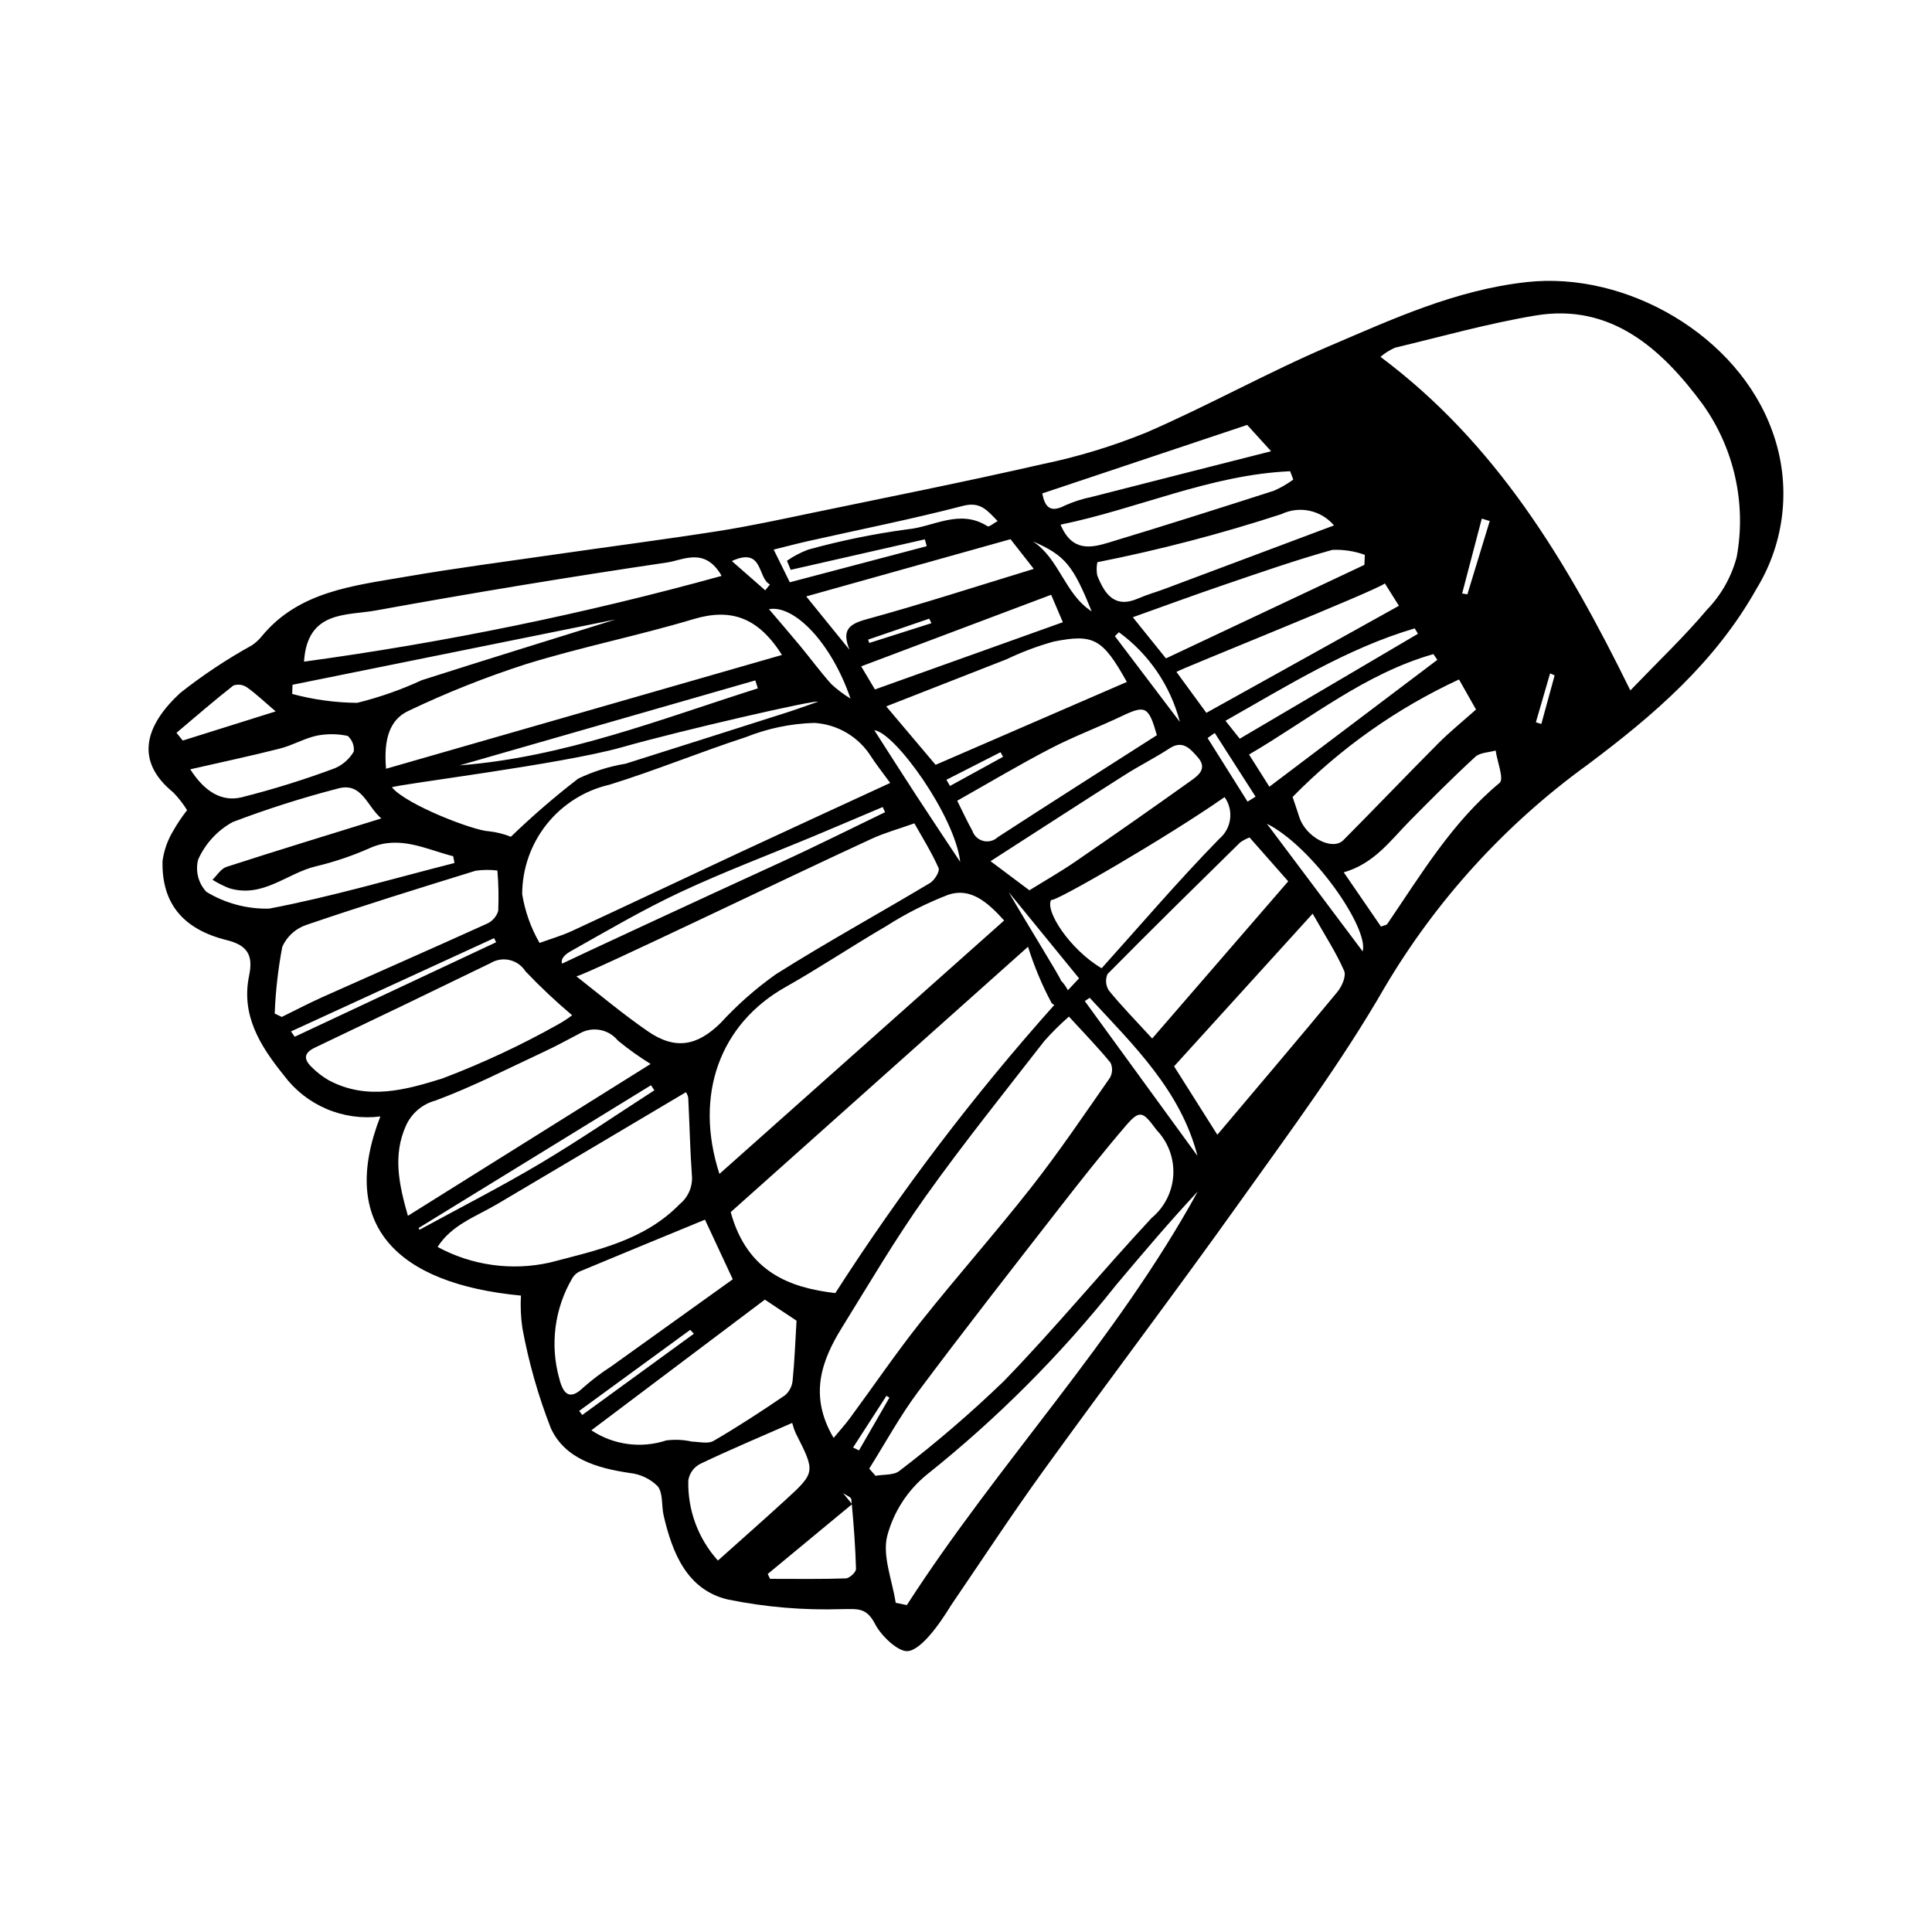
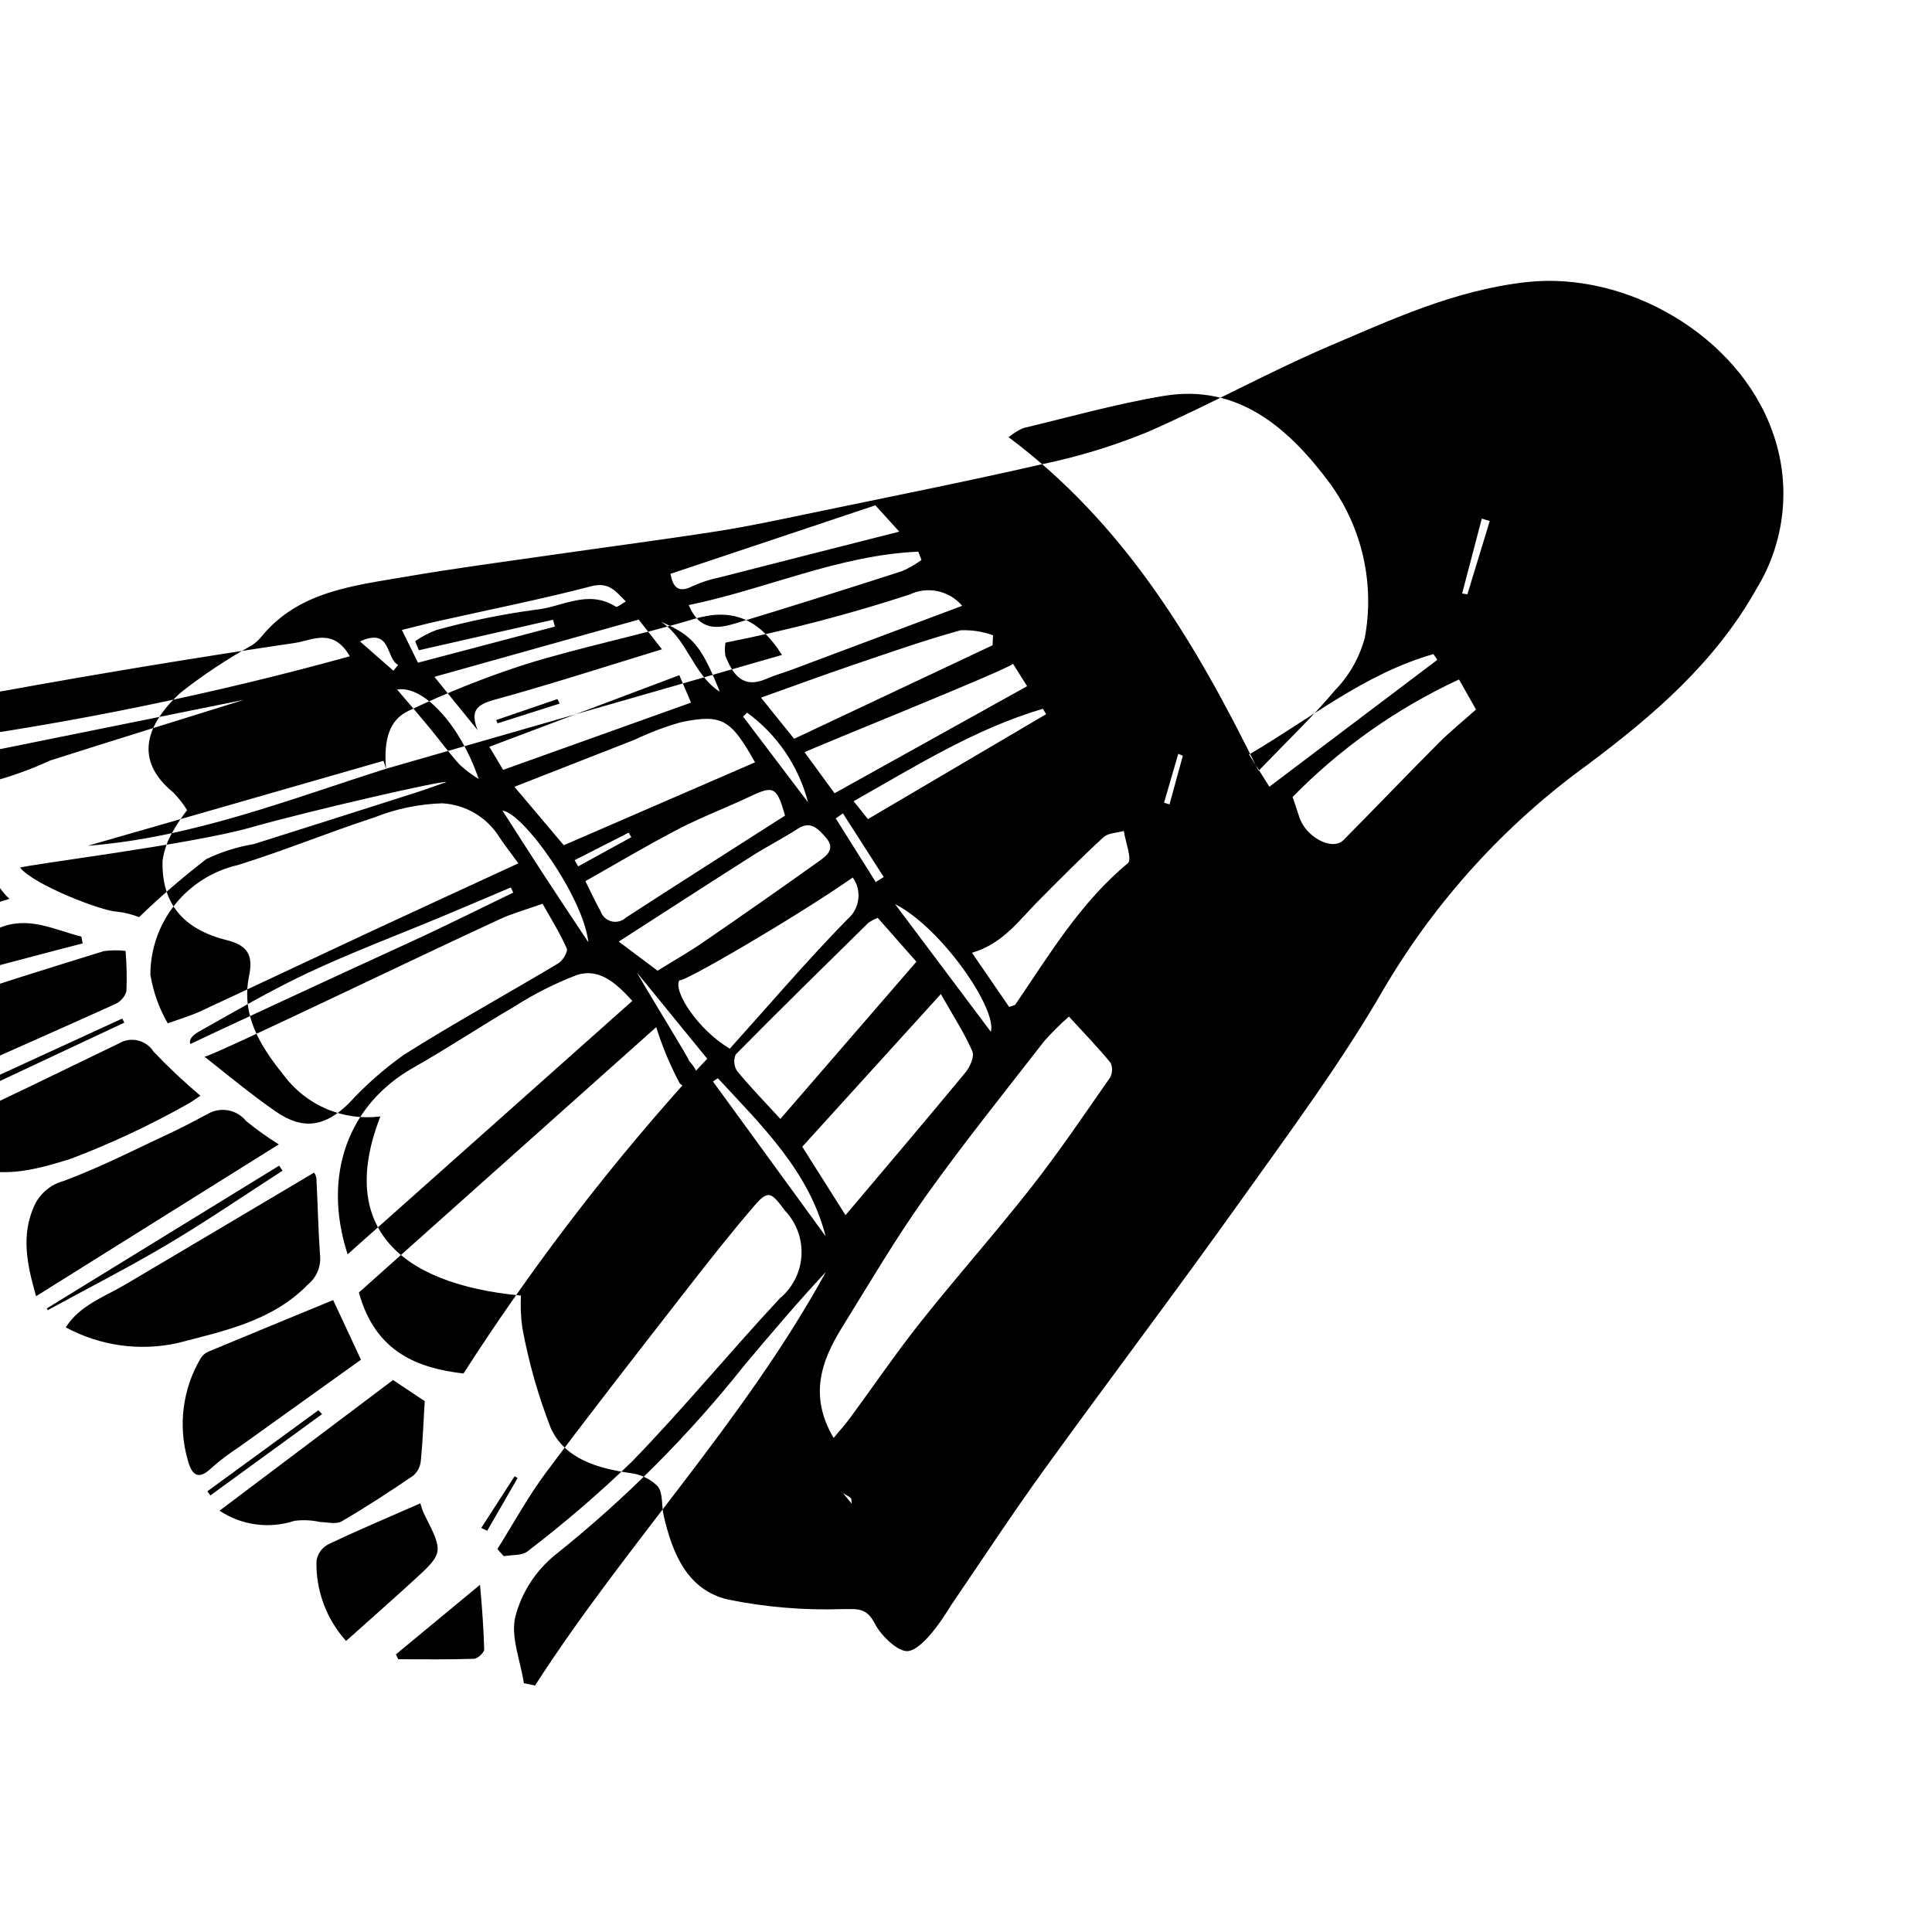
<svg xmlns="http://www.w3.org/2000/svg" fill="#000000" width="800px" height="800px" version="1.1" viewBox="144 144 512 512">
-   <path d="m613.68 258.28c-9.105-25.426-38.641-42.453-65.09-39.523-18.871 2.09-35.438 9.758-52.23 16.926-16.469 7.027-32.137 15.816-48.566 22.938-8.984 3.656-18.289 6.481-27.789 8.438-20.277 4.629-40.699 8.695-61.078 12.922-8.195 1.703-16.387 3.484-24.668 4.777-14.434 2.254-28.938 4.129-43.402 6.219-13.098 1.891-26.234 3.602-39.258 5.848-13.98 2.41-28.504 3.879-38.297 15.875h-0.004c-0.738 0.906-1.605 1.691-2.578 2.336-6.668 3.688-13.023 7.914-19 12.637-8.918 8.277-12.418 17.727-1.766 26.363h-0.004c1.371 1.422 2.59 2.984 3.633 4.66-1.379 1.758-2.625 3.613-3.723 5.559-1.461 2.422-2.41 5.121-2.789 7.926-0.258 11.09 5.289 18.062 17.047 20.969 5.707 1.41 6.965 4.246 5.902 9.387-2.156 10.395 2.766 18.469 9.172 26.395h-0.004c2.914 3.93 6.82 7.016 11.324 8.941 4.5 1.922 9.434 2.609 14.289 1.996-11.148 28.547 4.035 44.324 37.254 47.477h-0.004c-0.16 2.902-0.031 5.812 0.398 8.691 1.668 9.051 4.195 17.926 7.547 26.5 3.766 8.133 12.355 10.559 20.914 11.824 2.789 0.297 5.394 1.535 7.383 3.512 1.469 1.836 0.973 5.141 1.578 7.754 2.301 9.938 6.191 19.676 16.961 22.246h0.004c9.969 2.039 20.141 2.898 30.309 2.559 4.176-0.012 6.465-0.496 8.781 3.996 1.645 3.188 6.242 7.492 8.77 7.125 4.629-0.672 10.902-11.496 11.434-12.273 8.133-11.926 16.055-24.012 24.508-35.707 17.219-23.828 34.973-47.262 52.035-71.199 13.215-18.539 26.871-36.906 38.223-56.613 13.684-23.18 31.996-43.293 53.797-59.082 17.637-13.199 33.859-27.145 44.828-46.699 7.676-12.535 9.211-27.891 4.16-41.695zm-78.52 73.75c-3.562 3.176-6.945 5.902-9.996 8.965-8.449 8.484-16.707 17.156-25.152 25.645-2.961 2.973-10.043-0.844-11.703-6.16-0.516-1.648-1.09-3.277-1.758-5.269 12.695-12.965 27.641-23.516 44.102-31.148 1.895 3.352 3.438 6.078 4.508 7.969zm-3.676-30.754c1.734-6.613 3.469-13.23 5.207-19.844l2.106 0.645c-1.977 6.477-3.949 12.949-5.926 19.426zm-51.086 51.211c-1.633-2.586-3.273-5.184-5.387-8.527 16.27-9.535 30.66-21.43 48.859-26.617l1.039 1.523c-14.707 11.105-29.414 22.215-44.512 33.621zm-115.48 172.58c-6.598-11.16-3.262-20.43 2.219-29.266 7.211-11.625 14.145-23.473 22.062-34.598 10.051-14.117 20.93-27.637 31.559-41.328v0.004c2.035-2.293 4.211-4.457 6.519-6.473 3.926 4.281 7.644 8.109 11.016 12.215 0.609 1.281 0.547 2.777-0.16 4.008-6.793 9.742-13.453 19.605-20.773 28.941-9.512 12.129-19.766 23.664-29.352 35.738-6.555 8.254-12.496 17-18.754 25.492-1.336 1.809-2.859 3.481-4.336 5.266zm4.797 17.43-2.289-2.797c0.762 0.543 2.133 1.047 2.188 1.633 0.035 0.387 0.066 0.777 0.102 1.164zm-123.41-194.77c-0.66-7.75 0.898-13.004 5.953-15.344 10.09-4.816 20.488-8.953 31.129-12.379 14.602-4.519 29.711-7.531 44.359-11.922 9.746-2.922 17.051-0.691 23.484 9.484zm98.535-21.309c-25.969 8.23-51.363 18.262-79.039 20.41 26.121-7.504 52.246-15.012 78.367-22.516zm-35.938 15.586c15.461-4.398 51.758-12.742 51.836-12.027-2.812 0.973-5.602 2-8.438 2.906-14.164 4.523-28.332 9.023-42.512 13.504h0.004c-4.356 0.719-8.59 2.051-12.57 3.961-6.227 4.797-12.184 9.941-17.836 15.402-1.871-0.75-3.832-1.238-5.832-1.457-3.805-0.094-21.746-6.922-25.695-11.641 1.188-0.758 45.039-6.094 61.043-10.648zm-26.516 38.953c0.012-6.746 2.312-13.285 6.519-18.555 4.211-5.269 10.082-8.957 16.656-10.461 12.172-3.777 23.965-8.645 36.082-12.59 5.769-2.309 11.902-3.586 18.113-3.777 6.184 0.359 11.809 3.688 15.102 8.934 1.281 1.992 2.777 3.852 5.051 6.977-13.652 6.305-26.445 12.172-39.203 18.113-15.043 7.012-30.035 14.125-45.094 21.105-2.766 1.281-5.742 2.133-8.621 3.18v0.004c-2.309-3.996-3.867-8.375-4.606-12.93zm140.18-79.336 3.098 7.273-49.797 17.816-3.648-6.121c16.973-6.394 33.445-12.602 50.348-18.969zm-48.516 11.883c5.402-1.852 10.805-3.699 16.207-5.551l0.594 1.195-16.48 5.242zm32.457 58.715c11.965-7.699 23.707-15.305 35.516-22.816 3.891-2.473 8.043-4.547 11.902-7.07 3.481-2.277 5.43 0.023 7.453 2.289 2.66 2.977 0.297 4.797-1.676 6.207-10.18 7.269-20.43 14.445-30.75 21.523-3.949 2.711-8.133 5.09-12.152 7.582-3.359-2.516-6.359-4.766-10.293-7.715zm23.457 31.047c-1 1.047-1.98 2.106-2.969 3.16-0.465-0.934-1.078-1.789-1.812-2.531 0.059-0.508-9.488-15.863-13.887-23.504zm-31.496-30.852c-3.871-5.848-7.777-11.672-11.605-17.547-3.828-5.871-7.586-11.785-11.16-17.348 5.402 0.539 21.324 22.598 22.766 34.898zm-3.656-21.77c4.781-2.434 9.559-4.867 14.34-7.301l0.676 1.219-14.07 7.723zm2.863 5.555c8.266-4.66 16.332-9.48 24.668-13.812 6.16-3.203 12.727-5.656 19.008-8.645 6.18-2.938 7.062-2.57 9.23 5.086-14.254 9.117-28.262 18.004-42.172 27.035v0.004c-1.027 0.961-2.481 1.332-3.844 0.98-1.363-0.352-2.457-1.375-2.891-2.715-1.34-2.379-2.469-4.867-4.004-7.934zm41.785-43.621 1.07-1.035-0.004 0.004c7.973 5.816 13.68 14.215 16.148 23.77-5.738-7.578-11.48-15.156-17.219-22.734zm3.176 12.137-50.691 21.969c-4.391-5.199-8.805-10.422-13.086-15.488 10.215-4 21.066-8.258 31.926-12.5 3.996-1.91 8.145-3.473 12.41-4.664 10.723-2.144 13.016-0.742 19.438 10.688zm-147.34 71.336c9.582-5.383 19.082-10.977 29.035-15.633 11.652-5.449 23.75-9.996 35.645-14.961 5.992-2.5 11.957-5.055 17.938-7.586l0.645 1.363c-9.223 4.445-18.371 9.047-27.688 13.301-17.875 8.16-56.855 26.258-57.906 26.836-0.484-1.375 0.949-2.547 2.332-3.32zm1.621 6.629c3.527-0.871 56.035-26.27 78.188-36.449 3.293-1.512 6.848-2.484 11.215-4.039 2.051 3.66 4.531 7.617 6.406 11.82 0.395 0.887-1.062 3.273-2.269 3.996-13.594 8.129-27.508 15.762-40.895 24.211h0.004c-5.316 3.777-10.219 8.105-14.629 12.91-6.184 6.062-11.996 7.184-19.277 2.152-6.543-4.519-12.68-9.637-18.941-14.574h-0.004c0.07-0.004 0.137-0.016 0.203-0.027zm55.211 2.922c9.074-5.121 17.738-10.93 26.742-16.18 5.191-3.316 10.703-6.102 16.453-8.312 5.797-1.949 10.309 1.844 14.785 6.828-25.402 22.609-50.223 44.703-75.449 67.156-6.84-21.066 0.25-39.777 17.469-49.492zm64.309-10.703v-0.004c1.617 5.168 3.715 10.172 6.262 14.945 0.211 0.195 0.445 0.355 0.703 0.48-21.328 23.883-40.734 49.414-58.035 76.359-11.84-1.383-23.324-5.434-27.723-21.457 25.73-22.965 51.695-46.141 78.793-70.328zm6.148-12.445c0.309 1.078 31.09-16.812 45.941-27.219v-0.004c2.484 3.484 1.879 8.289-1.391 11.051-10.934 11.184-21.102 23.109-31.191 34.316-8.395-4.953-15.117-15.254-13.359-18.145zm14.918 19.676c11.598-11.746 23.379-23.309 35.152-34.879 0.773-0.539 1.609-0.98 2.488-1.32l10.25 11.625-36.051 41.66c-4.598-5.019-8.227-8.711-11.469-12.711h-0.004c-0.848-1.305-0.988-2.945-0.367-4.375zm37.113-45.688-10.594-16.859 1.895-1.34c3.606 5.625 7.215 11.25 10.82 16.875zm-2.074-16.68c-0.996-1.254-2.168-2.727-3.777-4.75 16.559-9.363 32.188-19.184 50.148-24.488l0.863 1.43zm-8.844-6.856c-2.859-3.91-5.269-7.207-7.934-10.852 1.934-1.129 53.246-21.66 55.238-23.449l3.727 5.934zm41.996-41.867-0.113 2.652-52.594 24.789-8.781-10.906c8.344-2.973 16.191-5.871 24.113-8.566 9.535-3.246 19.055-6.586 28.766-9.289h-0.004c2.93-0.125 5.856 0.324 8.613 1.32zm-8.172-7.801c-15.164 5.688-29.973 11.246-44.789 16.793-2.359 0.883-4.805 1.562-7.106 2.566-6.262 2.734-8.902-1.18-10.863-6.144h0.004c-0.203-1.145-0.191-2.32 0.039-3.461 16.508-3.273 32.809-7.535 48.809-12.758 4.781-2.273 10.492-1.035 13.906 3.008zm-10.789-12.141c-1.602 1.164-3.324 2.152-5.137 2.949-14.594 4.691-29.203 9.34-43.883 13.77-4.652 1.402-9.625 2.43-12.656-4.777 20.547-4.207 39.664-13.223 60.844-14.156zm-12.215-14.492 6.336 6.977c-16.797 4.269-32.168 8.16-47.527 12.098v0.004c-2.465 0.496-4.871 1.27-7.168 2.301-3.894 2.023-5.281 0.285-5.945-3.223 17.887-5.981 35.625-11.91 54.305-18.156zm-41.223 49.406c-7.125-4.562-8.527-13.934-15.586-18.555 8.484 3.711 10.629 6.231 15.586 18.555zm-15.336-11.25c-15.32 4.672-29.762 9.363-44.41 13.375-4.867 1.332-6.414 3.035-4.434 8.051l-11.461-14.133 54.141-15.164c1.797 2.293 3.598 4.594 6.168 7.871zm-59.605-7.406c13.625-3.062 27.348-5.785 40.84-9.297 4.617-1.203 6.41 1.168 9.191 4.031-1.129 0.613-2.273 1.617-2.652 1.379-7.43-4.715-14.285 0.148-21.242 0.805v-0.004c-8.867 1.195-17.648 2.992-26.273 5.371-2.008 0.742-3.91 1.738-5.664 2.969l0.984 2.402 35.551-8.082 0.504 1.812-36.285 9.57-4.277-8.668c3.211-0.793 6.254-1.602 9.324-2.289zm11.039 41.773v-0.004c-1.805-1.094-3.496-2.363-5.051-3.797-2.914-3.231-5.488-6.766-8.266-10.121-2.648-3.203-5.379-6.344-8.297-9.773 6.609-1.219 16.469 8.699 21.613 23.691zm-21.34-30.246-1.258 1.559-8.855-7.762c8.449-3.871 6.75 4.602 10.113 6.203zm-104.48 6.902c25.676-4.664 51.441-8.91 77.293-12.738 4.231-0.629 9.957-4.16 14.379 3.57l0.004-0.004c-36.34 10.047-73.316 17.641-110.68 22.727 0.852-13.617 11.301-12.156 19-13.555zm-22.055 19.684c28.543-5.773 57.082-11.543 85.629-17.309-17.039 5.32-34.246 10.617-51.391 16.102-5.5 2.539-11.227 4.547-17.109 5.996-5.816-0.051-11.602-0.844-17.215-2.359zm-29.086 14.785-1.66-2.055c4.996-4.207 9.93-8.496 15.066-12.527 1.195-0.422 2.516-0.254 3.566 0.453 2.391 1.676 4.523 3.731 7.656 6.402zm25.766 2.117c3.34-0.852 6.41-2.684 9.766-3.418 2.707-0.531 5.492-0.508 8.188 0.07 1.176 1.035 1.773 2.582 1.605 4.141-1.152 1.965-2.898 3.516-4.992 4.418-8.141 3.043-16.445 5.625-24.871 7.742-5.07 1.164-9.621-1.414-13.469-7.449 8.434-1.934 16.148-3.562 23.773-5.504zm-19.512 37.969h0.004c-2.144-2.289-2.965-5.519-2.176-8.555 1.887-4.215 5.094-7.703 9.137-9.93 9.055-3.441 18.293-6.387 27.668-8.824 6.594-1.98 7.812 4.539 11.738 7.859-14.113 4.383-27.617 8.5-41.039 12.844-1.473 0.477-2.484 2.242-3.707 3.41 1.41 0.883 2.898 1.633 4.445 2.246 8.973 2.703 15.336-4.043 23.09-5.84v0.004c4.902-1.18 9.688-2.809 14.293-4.863 7.805-3.422 14.746 0.391 21.961 2.215l0.348 1.797c-16.355 4.156-32.566 8.949-49.145 12.094l-0.004-0.004c-5.848 0.137-11.613-1.41-16.609-4.453zm18.113 32.262v0.004c0.23-5.945 0.902-11.863 2.012-17.707 1.254-2.797 3.644-4.926 6.566-5.852 14.773-5.051 29.711-9.664 44.641-14.289v-0.004c1.922-0.27 3.871-0.289 5.797-0.062 0.305 3.566 0.375 7.148 0.219 10.723-0.484 1.547-1.625 2.801-3.121 3.434-14.43 6.543-28.949 12.898-43.414 19.371-3.664 1.641-7.219 3.512-10.824 5.277zm4.316 4.738 53.828-24.723 0.535 1.09-53.371 25.039zm9.891 12.871v0.004c-1.551-0.91-2.981-2.012-4.254-3.277-2.281-2.129-2.391-3.844 0.727-5.324 15.535-7.391 31.039-14.848 46.504-22.375 3.164-1.926 7.289-0.965 9.273 2.168 3.906 4.102 8.039 7.992 12.371 11.645-1.148 0.867-2.356 1.656-3.609 2.359-9.883 5.559-20.168 10.367-30.77 14.387-9.492 2.953-19.941 6-30.242 0.418zm20.562 12.137v0.004c1.465-3.297 4.34-5.754 7.82-6.688 9.906-3.672 19.332-8.543 28.914-13.008 3.156-1.469 6.207-3.152 9.293-4.766v-0.004c3.383-1.957 7.688-1.164 10.148 1.871 2.754 2.258 5.652 4.328 8.676 6.203-21.711 13.586-42.75 26.75-64.316 40.242-2.422-8.434-4.008-16.094-0.535-23.852zm3.363 27.09c20.527-12.613 41.059-25.227 61.586-37.84l0.895 1.34c-10.109 6.516-20.039 13.324-30.379 19.465-10.406 6.18-21.227 11.691-31.863 17.5zm5.039 5.012c3.688-5.848 10.184-8.043 15.809-11.363 16.555-9.781 33.082-19.609 50-29.645h-0.004c0.32 0.457 0.531 0.98 0.617 1.531 0.348 6.773 0.473 13.555 0.957 20.32 0.316 2.977-0.887 5.906-3.203 7.801-9.457 9.719-22.219 12.289-34.371 15.48-10.109 2.281-20.695 0.812-29.805-4.121zm32.297 35.07c-2.574-9.027-1.344-18.715 3.414-26.809 0.457-0.777 1.141-1.398 1.961-1.773 10.926-4.562 21.883-9.059 33.184-13.715 2.082 4.465 4.625 9.922 7.367 15.801-10.73 7.684-21.477 15.387-32.238 23.102-2.574 1.66-5.019 3.512-7.32 5.535-3.617 3.531-5.332 1.828-6.367-2.141zm5.215 8.387 29.426-21.484 0.984 1.023c-9.863 7.18-19.723 14.355-29.586 21.535zm23.094 7.812v0.004c-6.68 2.199-14.004 1.211-19.859-2.684l45.98-34.629 8.395 5.594c-0.332 5.492-0.52 10.684-1.035 15.832h-0.004c-0.133 1.52-0.852 2.922-2.004 3.918-6.199 4.223-12.488 8.336-18.973 12.109-1.438 0.836-3.789 0.234-5.723 0.168l0.004 0.004c-2.227-0.496-4.519-0.602-6.781-0.312zm13.68 31.84c-5.246-5.812-8.059-13.422-7.848-21.25 0.301-1.898 1.496-3.535 3.211-4.398 7.926-3.777 16.043-7.188 24.316-10.824h0.004c0.246 0.953 0.57 1.887 0.969 2.789 5.211 10.293 5.254 10.32-2.992 17.852-5.777 5.277-11.648 10.453-17.66 15.832zm33.871 4.731c-6.672 0.227-13.363 0.117-20.051 0.117l-0.621-1.289c7.43-6.148 14.859-12.297 22.289-18.445 0.52 5.691 0.949 11.395 1.105 17.09 0.02 0.891-1.719 2.496-2.727 2.527zm3.516-33.918-1.57-0.766c2.949-4.566 5.894-9.137 8.844-13.703l0.789 0.48zm4.383 6.723-1.68-1.891c4.277-6.797 8.133-13.914 12.918-20.324 12.227-16.375 24.82-32.469 37.363-48.598 5.801-7.457 11.656-14.883 17.809-22.051 3.758-4.379 4.539-3.488 8.086 1.246v0.008c3.062 3.191 4.66 7.516 4.41 11.934-0.254 4.418-2.332 8.531-5.738 11.352-13.258 14.238-25.641 29.305-39.18 43.258l-0.004 0.004c-8.75 8.445-17.98 16.375-27.645 23.758-1.477 1.207-4.195 0.91-6.34 1.309zm8.297 34.27-2.957-0.609c-0.902-5.969-3.602-12.457-2.231-17.766v0.004c1.711-6.402 5.406-12.098 10.559-16.266 18.566-14.809 35.391-31.672 50.152-50.273 7.031-8.359 14.09-16.695 21.57-24.703-21.648 39.516-52.879 72.004-77.098 109.62zm47.156-160.07 1.297-0.867c11.645 12.578 24.117 24.59 28.57 41.898zm66.914-2.398c-10.383 12.57-20.953 24.984-31.785 37.824-4.215-6.668-7.898-12.492-11.465-18.137 11.98-13.199 23.895-26.32 36.727-40.457 3.359 5.934 6.262 10.375 8.34 15.152 0.613 1.41-0.613 4.164-1.816 5.617zm6.731-10.773c-8.254-10.996-16.824-22.422-25.398-33.844 12.25 6.211 27.074 27.73 25.398 33.844zm36.297-44.66c-12.578 10.41-20.785 24.215-29.789 37.418-0.184 0.266-0.703 0.297-1.656 0.668-3.332-4.852-6.551-9.539-9.867-14.371 8.121-2.332 12.426-8.512 17.559-13.703 5.672-5.734 11.367-11.453 17.301-16.91 1.25-1.148 3.566-1.141 5.391-1.668 0.43 2.945 2.269 7.566 1.062 8.566zm11.047-15.609-1.445-0.441c1.258-4.32 2.512-8.641 3.766-12.961l1.207 0.52c-1.176 4.297-2.352 8.59-3.527 12.883zm51.77-44.219c-1.391 5.25-4.102 10.055-7.883 13.953-5.981 7.113-12.77 13.539-20.297 21.379-16.957-34.566-35.691-65.59-66.223-88.406v0.004c1.156-0.98 2.445-1.793 3.828-2.414 12.406-2.969 24.719-6.453 37.309-8.547 20.023-3.332 33.492 8.961 44.203 23.457v-0.004c8.406 11.734 11.676 26.383 9.062 40.582z" />
+   <path d="m613.68 258.28c-9.105-25.426-38.641-42.453-65.09-39.523-18.871 2.09-35.438 9.758-52.23 16.926-16.469 7.027-32.137 15.816-48.566 22.938-8.984 3.656-18.289 6.481-27.789 8.438-20.277 4.629-40.699 8.695-61.078 12.922-8.195 1.703-16.387 3.484-24.668 4.777-14.434 2.254-28.938 4.129-43.402 6.219-13.098 1.891-26.234 3.602-39.258 5.848-13.98 2.41-28.504 3.879-38.297 15.875h-0.004c-0.738 0.906-1.605 1.691-2.578 2.336-6.668 3.688-13.023 7.914-19 12.637-8.918 8.277-12.418 17.727-1.766 26.363h-0.004c1.371 1.422 2.59 2.984 3.633 4.66-1.379 1.758-2.625 3.613-3.723 5.559-1.461 2.422-2.41 5.121-2.789 7.926-0.258 11.09 5.289 18.062 17.047 20.969 5.707 1.41 6.965 4.246 5.902 9.387-2.156 10.395 2.766 18.469 9.172 26.395h-0.004c2.914 3.93 6.82 7.016 11.324 8.941 4.5 1.922 9.434 2.609 14.289 1.996-11.148 28.547 4.035 44.324 37.254 47.477h-0.004c-0.16 2.902-0.031 5.812 0.398 8.691 1.668 9.051 4.195 17.926 7.547 26.5 3.766 8.133 12.355 10.559 20.914 11.824 2.789 0.297 5.394 1.535 7.383 3.512 1.469 1.836 0.973 5.141 1.578 7.754 2.301 9.938 6.191 19.676 16.961 22.246h0.004c9.969 2.039 20.141 2.898 30.309 2.559 4.176-0.012 6.465-0.496 8.781 3.996 1.645 3.188 6.242 7.492 8.77 7.125 4.629-0.672 10.902-11.496 11.434-12.273 8.133-11.926 16.055-24.012 24.508-35.707 17.219-23.828 34.973-47.262 52.035-71.199 13.215-18.539 26.871-36.906 38.223-56.613 13.684-23.18 31.996-43.293 53.797-59.082 17.637-13.199 33.859-27.145 44.828-46.699 7.676-12.535 9.211-27.891 4.16-41.695zm-78.52 73.75c-3.562 3.176-6.945 5.902-9.996 8.965-8.449 8.484-16.707 17.156-25.152 25.645-2.961 2.973-10.043-0.844-11.703-6.16-0.516-1.648-1.09-3.277-1.758-5.269 12.695-12.965 27.641-23.516 44.102-31.148 1.895 3.352 3.438 6.078 4.508 7.969zm-3.676-30.754c1.734-6.613 3.469-13.23 5.207-19.844l2.106 0.645c-1.977 6.477-3.949 12.949-5.926 19.426zm-51.086 51.211c-1.633-2.586-3.273-5.184-5.387-8.527 16.27-9.535 30.66-21.43 48.859-26.617l1.039 1.523c-14.707 11.105-29.414 22.215-44.512 33.621zm-115.48 172.58c-6.598-11.16-3.262-20.43 2.219-29.266 7.211-11.625 14.145-23.473 22.062-34.598 10.051-14.117 20.93-27.637 31.559-41.328v0.004c2.035-2.293 4.211-4.457 6.519-6.473 3.926 4.281 7.644 8.109 11.016 12.215 0.609 1.281 0.547 2.777-0.16 4.008-6.793 9.742-13.453 19.605-20.773 28.941-9.512 12.129-19.766 23.664-29.352 35.738-6.555 8.254-12.496 17-18.754 25.492-1.336 1.809-2.859 3.481-4.336 5.266zm4.797 17.43-2.289-2.797c0.762 0.543 2.133 1.047 2.188 1.633 0.035 0.387 0.066 0.777 0.102 1.164zm-123.41-194.77c-0.66-7.75 0.898-13.004 5.953-15.344 10.09-4.816 20.488-8.953 31.129-12.379 14.602-4.519 29.711-7.531 44.359-11.922 9.746-2.922 17.051-0.691 23.484 9.484zc-25.969 8.23-51.363 18.262-79.039 20.41 26.121-7.504 52.246-15.012 78.367-22.516zm-35.938 15.586c15.461-4.398 51.758-12.742 51.836-12.027-2.812 0.973-5.602 2-8.438 2.906-14.164 4.523-28.332 9.023-42.512 13.504h0.004c-4.356 0.719-8.59 2.051-12.57 3.961-6.227 4.797-12.184 9.941-17.836 15.402-1.871-0.75-3.832-1.238-5.832-1.457-3.805-0.094-21.746-6.922-25.695-11.641 1.188-0.758 45.039-6.094 61.043-10.648zm-26.516 38.953c0.012-6.746 2.312-13.285 6.519-18.555 4.211-5.269 10.082-8.957 16.656-10.461 12.172-3.777 23.965-8.645 36.082-12.59 5.769-2.309 11.902-3.586 18.113-3.777 6.184 0.359 11.809 3.688 15.102 8.934 1.281 1.992 2.777 3.852 5.051 6.977-13.652 6.305-26.445 12.172-39.203 18.113-15.043 7.012-30.035 14.125-45.094 21.105-2.766 1.281-5.742 2.133-8.621 3.18v0.004c-2.309-3.996-3.867-8.375-4.606-12.93zm140.18-79.336 3.098 7.273-49.797 17.816-3.648-6.121c16.973-6.394 33.445-12.602 50.348-18.969zm-48.516 11.883c5.402-1.852 10.805-3.699 16.207-5.551l0.594 1.195-16.48 5.242zm32.457 58.715c11.965-7.699 23.707-15.305 35.516-22.816 3.891-2.473 8.043-4.547 11.902-7.07 3.481-2.277 5.43 0.023 7.453 2.289 2.66 2.977 0.297 4.797-1.676 6.207-10.18 7.269-20.43 14.445-30.75 21.523-3.949 2.711-8.133 5.09-12.152 7.582-3.359-2.516-6.359-4.766-10.293-7.715zm23.457 31.047c-1 1.047-1.98 2.106-2.969 3.16-0.465-0.934-1.078-1.789-1.812-2.531 0.059-0.508-9.488-15.863-13.887-23.504zm-31.496-30.852c-3.871-5.848-7.777-11.672-11.605-17.547-3.828-5.871-7.586-11.785-11.16-17.348 5.402 0.539 21.324 22.598 22.766 34.898zm-3.656-21.77c4.781-2.434 9.559-4.867 14.34-7.301l0.676 1.219-14.07 7.723zm2.863 5.555c8.266-4.66 16.332-9.48 24.668-13.812 6.16-3.203 12.727-5.656 19.008-8.645 6.18-2.938 7.062-2.57 9.23 5.086-14.254 9.117-28.262 18.004-42.172 27.035v0.004c-1.027 0.961-2.481 1.332-3.844 0.98-1.363-0.352-2.457-1.375-2.891-2.715-1.34-2.379-2.469-4.867-4.004-7.934zm41.785-43.621 1.07-1.035-0.004 0.004c7.973 5.816 13.68 14.215 16.148 23.77-5.738-7.578-11.48-15.156-17.219-22.734zm3.176 12.137-50.691 21.969c-4.391-5.199-8.805-10.422-13.086-15.488 10.215-4 21.066-8.258 31.926-12.5 3.996-1.91 8.145-3.473 12.41-4.664 10.723-2.144 13.016-0.742 19.438 10.688zm-147.34 71.336c9.582-5.383 19.082-10.977 29.035-15.633 11.652-5.449 23.75-9.996 35.645-14.961 5.992-2.5 11.957-5.055 17.938-7.586l0.645 1.363c-9.223 4.445-18.371 9.047-27.688 13.301-17.875 8.16-56.855 26.258-57.906 26.836-0.484-1.375 0.949-2.547 2.332-3.32zm1.621 6.629c3.527-0.871 56.035-26.27 78.188-36.449 3.293-1.512 6.848-2.484 11.215-4.039 2.051 3.66 4.531 7.617 6.406 11.82 0.395 0.887-1.062 3.273-2.269 3.996-13.594 8.129-27.508 15.762-40.895 24.211h0.004c-5.316 3.777-10.219 8.105-14.629 12.91-6.184 6.062-11.996 7.184-19.277 2.152-6.543-4.519-12.68-9.637-18.941-14.574h-0.004c0.07-0.004 0.137-0.016 0.203-0.027zm55.211 2.922c9.074-5.121 17.738-10.93 26.742-16.18 5.191-3.316 10.703-6.102 16.453-8.312 5.797-1.949 10.309 1.844 14.785 6.828-25.402 22.609-50.223 44.703-75.449 67.156-6.84-21.066 0.25-39.777 17.469-49.492zm64.309-10.703v-0.004c1.617 5.168 3.715 10.172 6.262 14.945 0.211 0.195 0.445 0.355 0.703 0.48-21.328 23.883-40.734 49.414-58.035 76.359-11.84-1.383-23.324-5.434-27.723-21.457 25.73-22.965 51.695-46.141 78.793-70.328zm6.148-12.445c0.309 1.078 31.09-16.812 45.941-27.219v-0.004c2.484 3.484 1.879 8.289-1.391 11.051-10.934 11.184-21.102 23.109-31.191 34.316-8.395-4.953-15.117-15.254-13.359-18.145zm14.918 19.676c11.598-11.746 23.379-23.309 35.152-34.879 0.773-0.539 1.609-0.98 2.488-1.32l10.25 11.625-36.051 41.66c-4.598-5.019-8.227-8.711-11.469-12.711h-0.004c-0.848-1.305-0.988-2.945-0.367-4.375zm37.113-45.688-10.594-16.859 1.895-1.34c3.606 5.625 7.215 11.25 10.82 16.875zm-2.074-16.68c-0.996-1.254-2.168-2.727-3.777-4.75 16.559-9.363 32.188-19.184 50.148-24.488l0.863 1.43zm-8.844-6.856c-2.859-3.91-5.269-7.207-7.934-10.852 1.934-1.129 53.246-21.66 55.238-23.449l3.727 5.934zm41.996-41.867-0.113 2.652-52.594 24.789-8.781-10.906c8.344-2.973 16.191-5.871 24.113-8.566 9.535-3.246 19.055-6.586 28.766-9.289h-0.004c2.93-0.125 5.856 0.324 8.613 1.32zm-8.172-7.801c-15.164 5.688-29.973 11.246-44.789 16.793-2.359 0.883-4.805 1.562-7.106 2.566-6.262 2.734-8.902-1.18-10.863-6.144h0.004c-0.203-1.145-0.191-2.32 0.039-3.461 16.508-3.273 32.809-7.535 48.809-12.758 4.781-2.273 10.492-1.035 13.906 3.008zm-10.789-12.141c-1.602 1.164-3.324 2.152-5.137 2.949-14.594 4.691-29.203 9.34-43.883 13.77-4.652 1.402-9.625 2.43-12.656-4.777 20.547-4.207 39.664-13.223 60.844-14.156zm-12.215-14.492 6.336 6.977c-16.797 4.269-32.168 8.16-47.527 12.098v0.004c-2.465 0.496-4.871 1.27-7.168 2.301-3.894 2.023-5.281 0.285-5.945-3.223 17.887-5.981 35.625-11.91 54.305-18.156zm-41.223 49.406c-7.125-4.562-8.527-13.934-15.586-18.555 8.484 3.711 10.629 6.231 15.586 18.555zm-15.336-11.25c-15.32 4.672-29.762 9.363-44.41 13.375-4.867 1.332-6.414 3.035-4.434 8.051l-11.461-14.133 54.141-15.164c1.797 2.293 3.598 4.594 6.168 7.871zm-59.605-7.406c13.625-3.062 27.348-5.785 40.84-9.297 4.617-1.203 6.41 1.168 9.191 4.031-1.129 0.613-2.273 1.617-2.652 1.379-7.43-4.715-14.285 0.148-21.242 0.805v-0.004c-8.867 1.195-17.648 2.992-26.273 5.371-2.008 0.742-3.91 1.738-5.664 2.969l0.984 2.402 35.551-8.082 0.504 1.812-36.285 9.57-4.277-8.668c3.211-0.793 6.254-1.602 9.324-2.289zm11.039 41.773v-0.004c-1.805-1.094-3.496-2.363-5.051-3.797-2.914-3.231-5.488-6.766-8.266-10.121-2.648-3.203-5.379-6.344-8.297-9.773 6.609-1.219 16.469 8.699 21.613 23.691zm-21.34-30.246-1.258 1.559-8.855-7.762c8.449-3.871 6.75 4.602 10.113 6.203zm-104.48 6.902c25.676-4.664 51.441-8.91 77.293-12.738 4.231-0.629 9.957-4.16 14.379 3.57l0.004-0.004c-36.34 10.047-73.316 17.641-110.68 22.727 0.852-13.617 11.301-12.156 19-13.555zm-22.055 19.684c28.543-5.773 57.082-11.543 85.629-17.309-17.039 5.32-34.246 10.617-51.391 16.102-5.5 2.539-11.227 4.547-17.109 5.996-5.816-0.051-11.602-0.844-17.215-2.359zm-29.086 14.785-1.66-2.055c4.996-4.207 9.93-8.496 15.066-12.527 1.195-0.422 2.516-0.254 3.566 0.453 2.391 1.676 4.523 3.731 7.656 6.402zm25.766 2.117c3.34-0.852 6.41-2.684 9.766-3.418 2.707-0.531 5.492-0.508 8.188 0.07 1.176 1.035 1.773 2.582 1.605 4.141-1.152 1.965-2.898 3.516-4.992 4.418-8.141 3.043-16.445 5.625-24.871 7.742-5.07 1.164-9.621-1.414-13.469-7.449 8.434-1.934 16.148-3.562 23.773-5.504zm-19.512 37.969h0.004c-2.144-2.289-2.965-5.519-2.176-8.555 1.887-4.215 5.094-7.703 9.137-9.93 9.055-3.441 18.293-6.387 27.668-8.824 6.594-1.98 7.812 4.539 11.738 7.859-14.113 4.383-27.617 8.5-41.039 12.844-1.473 0.477-2.484 2.242-3.707 3.41 1.41 0.883 2.898 1.633 4.445 2.246 8.973 2.703 15.336-4.043 23.09-5.84v0.004c4.902-1.18 9.688-2.809 14.293-4.863 7.805-3.422 14.746 0.391 21.961 2.215l0.348 1.797c-16.355 4.156-32.566 8.949-49.145 12.094l-0.004-0.004c-5.848 0.137-11.613-1.41-16.609-4.453zm18.113 32.262v0.004c0.23-5.945 0.902-11.863 2.012-17.707 1.254-2.797 3.644-4.926 6.566-5.852 14.773-5.051 29.711-9.664 44.641-14.289v-0.004c1.922-0.27 3.871-0.289 5.797-0.062 0.305 3.566 0.375 7.148 0.219 10.723-0.484 1.547-1.625 2.801-3.121 3.434-14.43 6.543-28.949 12.898-43.414 19.371-3.664 1.641-7.219 3.512-10.824 5.277zm4.316 4.738 53.828-24.723 0.535 1.09-53.371 25.039zm9.891 12.871v0.004c-1.551-0.91-2.981-2.012-4.254-3.277-2.281-2.129-2.391-3.844 0.727-5.324 15.535-7.391 31.039-14.848 46.504-22.375 3.164-1.926 7.289-0.965 9.273 2.168 3.906 4.102 8.039 7.992 12.371 11.645-1.148 0.867-2.356 1.656-3.609 2.359-9.883 5.559-20.168 10.367-30.77 14.387-9.492 2.953-19.941 6-30.242 0.418zm20.562 12.137v0.004c1.465-3.297 4.34-5.754 7.82-6.688 9.906-3.672 19.332-8.543 28.914-13.008 3.156-1.469 6.207-3.152 9.293-4.766v-0.004c3.383-1.957 7.688-1.164 10.148 1.871 2.754 2.258 5.652 4.328 8.676 6.203-21.711 13.586-42.75 26.75-64.316 40.242-2.422-8.434-4.008-16.094-0.535-23.852zm3.363 27.09c20.527-12.613 41.059-25.227 61.586-37.84l0.895 1.34c-10.109 6.516-20.039 13.324-30.379 19.465-10.406 6.18-21.227 11.691-31.863 17.5zm5.039 5.012c3.688-5.848 10.184-8.043 15.809-11.363 16.555-9.781 33.082-19.609 50-29.645h-0.004c0.32 0.457 0.531 0.98 0.617 1.531 0.348 6.773 0.473 13.555 0.957 20.32 0.316 2.977-0.887 5.906-3.203 7.801-9.457 9.719-22.219 12.289-34.371 15.48-10.109 2.281-20.695 0.812-29.805-4.121zm32.297 35.07c-2.574-9.027-1.344-18.715 3.414-26.809 0.457-0.777 1.141-1.398 1.961-1.773 10.926-4.562 21.883-9.059 33.184-13.715 2.082 4.465 4.625 9.922 7.367 15.801-10.73 7.684-21.477 15.387-32.238 23.102-2.574 1.66-5.019 3.512-7.32 5.535-3.617 3.531-5.332 1.828-6.367-2.141zm5.215 8.387 29.426-21.484 0.984 1.023c-9.863 7.18-19.723 14.355-29.586 21.535zm23.094 7.812v0.004c-6.68 2.199-14.004 1.211-19.859-2.684l45.98-34.629 8.395 5.594c-0.332 5.492-0.52 10.684-1.035 15.832h-0.004c-0.133 1.52-0.852 2.922-2.004 3.918-6.199 4.223-12.488 8.336-18.973 12.109-1.438 0.836-3.789 0.234-5.723 0.168l0.004 0.004c-2.227-0.496-4.519-0.602-6.781-0.312zm13.68 31.84c-5.246-5.812-8.059-13.422-7.848-21.25 0.301-1.898 1.496-3.535 3.211-4.398 7.926-3.777 16.043-7.188 24.316-10.824h0.004c0.246 0.953 0.57 1.887 0.969 2.789 5.211 10.293 5.254 10.32-2.992 17.852-5.777 5.277-11.648 10.453-17.66 15.832zm33.871 4.731c-6.672 0.227-13.363 0.117-20.051 0.117l-0.621-1.289c7.43-6.148 14.859-12.297 22.289-18.445 0.52 5.691 0.949 11.395 1.105 17.09 0.02 0.891-1.719 2.496-2.727 2.527zm3.516-33.918-1.57-0.766c2.949-4.566 5.894-9.137 8.844-13.703l0.789 0.48zm4.383 6.723-1.68-1.891c4.277-6.797 8.133-13.914 12.918-20.324 12.227-16.375 24.82-32.469 37.363-48.598 5.801-7.457 11.656-14.883 17.809-22.051 3.758-4.379 4.539-3.488 8.086 1.246v0.008c3.062 3.191 4.66 7.516 4.41 11.934-0.254 4.418-2.332 8.531-5.738 11.352-13.258 14.238-25.641 29.305-39.18 43.258l-0.004 0.004c-8.75 8.445-17.98 16.375-27.645 23.758-1.477 1.207-4.195 0.91-6.34 1.309zm8.297 34.27-2.957-0.609c-0.902-5.969-3.602-12.457-2.231-17.766v0.004c1.711-6.402 5.406-12.098 10.559-16.266 18.566-14.809 35.391-31.672 50.152-50.273 7.031-8.359 14.09-16.695 21.57-24.703-21.648 39.516-52.879 72.004-77.098 109.62zm47.156-160.07 1.297-0.867c11.645 12.578 24.117 24.59 28.57 41.898zm66.914-2.398c-10.383 12.57-20.953 24.984-31.785 37.824-4.215-6.668-7.898-12.492-11.465-18.137 11.98-13.199 23.895-26.32 36.727-40.457 3.359 5.934 6.262 10.375 8.34 15.152 0.613 1.41-0.613 4.164-1.816 5.617zm6.731-10.773c-8.254-10.996-16.824-22.422-25.398-33.844 12.25 6.211 27.074 27.73 25.398 33.844zm36.297-44.66c-12.578 10.41-20.785 24.215-29.789 37.418-0.184 0.266-0.703 0.297-1.656 0.668-3.332-4.852-6.551-9.539-9.867-14.371 8.121-2.332 12.426-8.512 17.559-13.703 5.672-5.734 11.367-11.453 17.301-16.91 1.25-1.148 3.566-1.141 5.391-1.668 0.43 2.945 2.269 7.566 1.062 8.566zm11.047-15.609-1.445-0.441c1.258-4.32 2.512-8.641 3.766-12.961l1.207 0.52c-1.176 4.297-2.352 8.59-3.527 12.883zm51.77-44.219c-1.391 5.25-4.102 10.055-7.883 13.953-5.981 7.113-12.77 13.539-20.297 21.379-16.957-34.566-35.691-65.59-66.223-88.406v0.004c1.156-0.98 2.445-1.793 3.828-2.414 12.406-2.969 24.719-6.453 37.309-8.547 20.023-3.332 33.492 8.961 44.203 23.457v-0.004c8.406 11.734 11.676 26.383 9.062 40.582z" />
</svg>